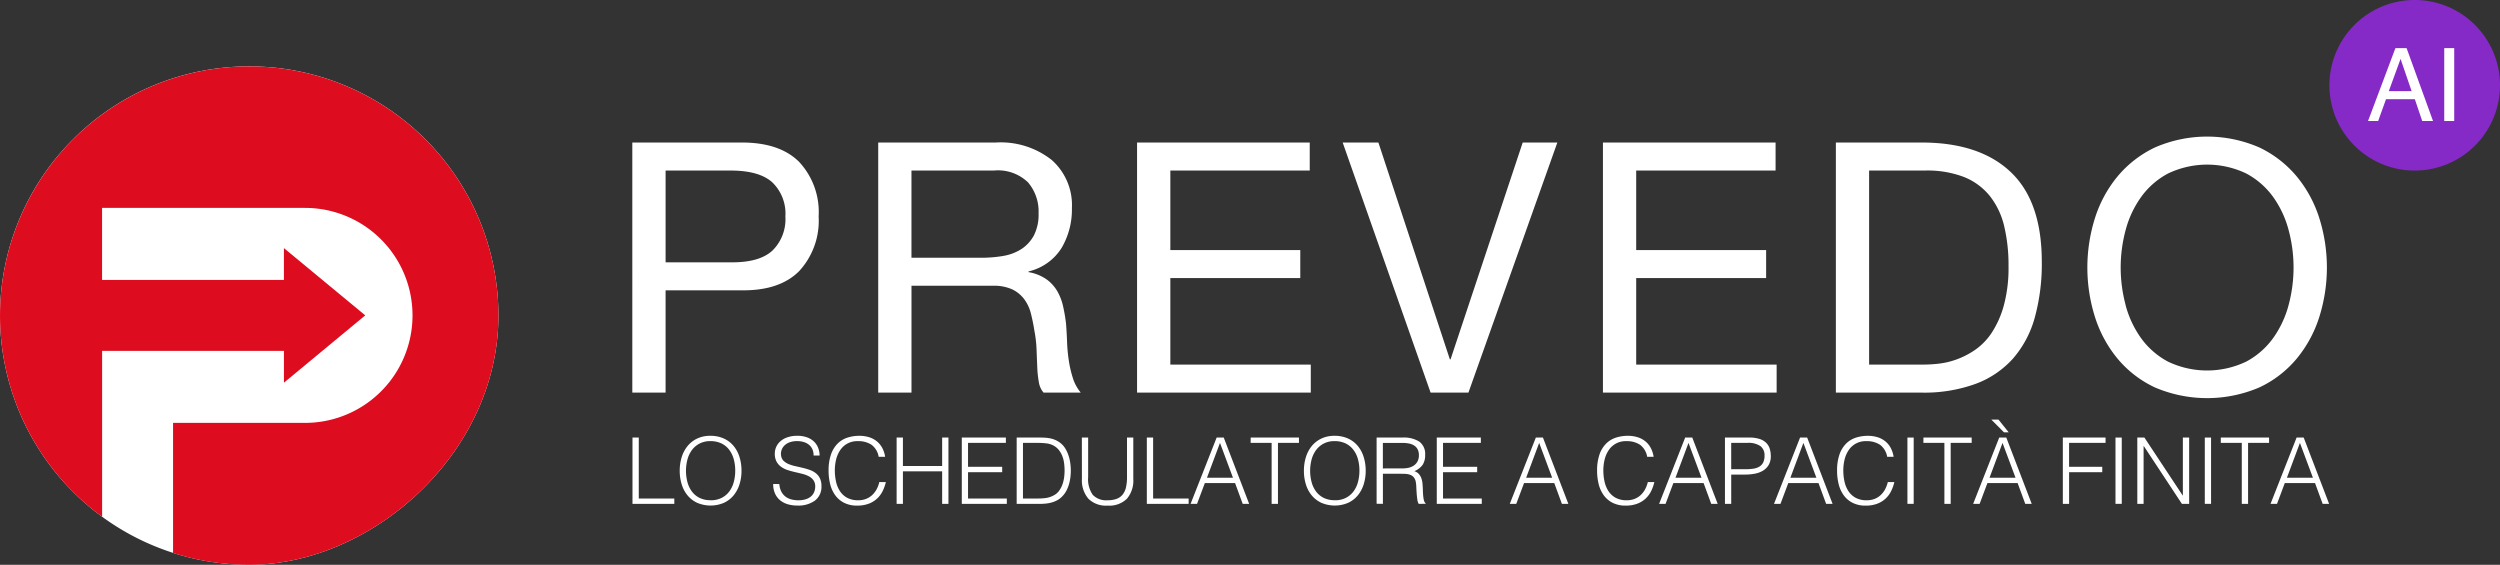
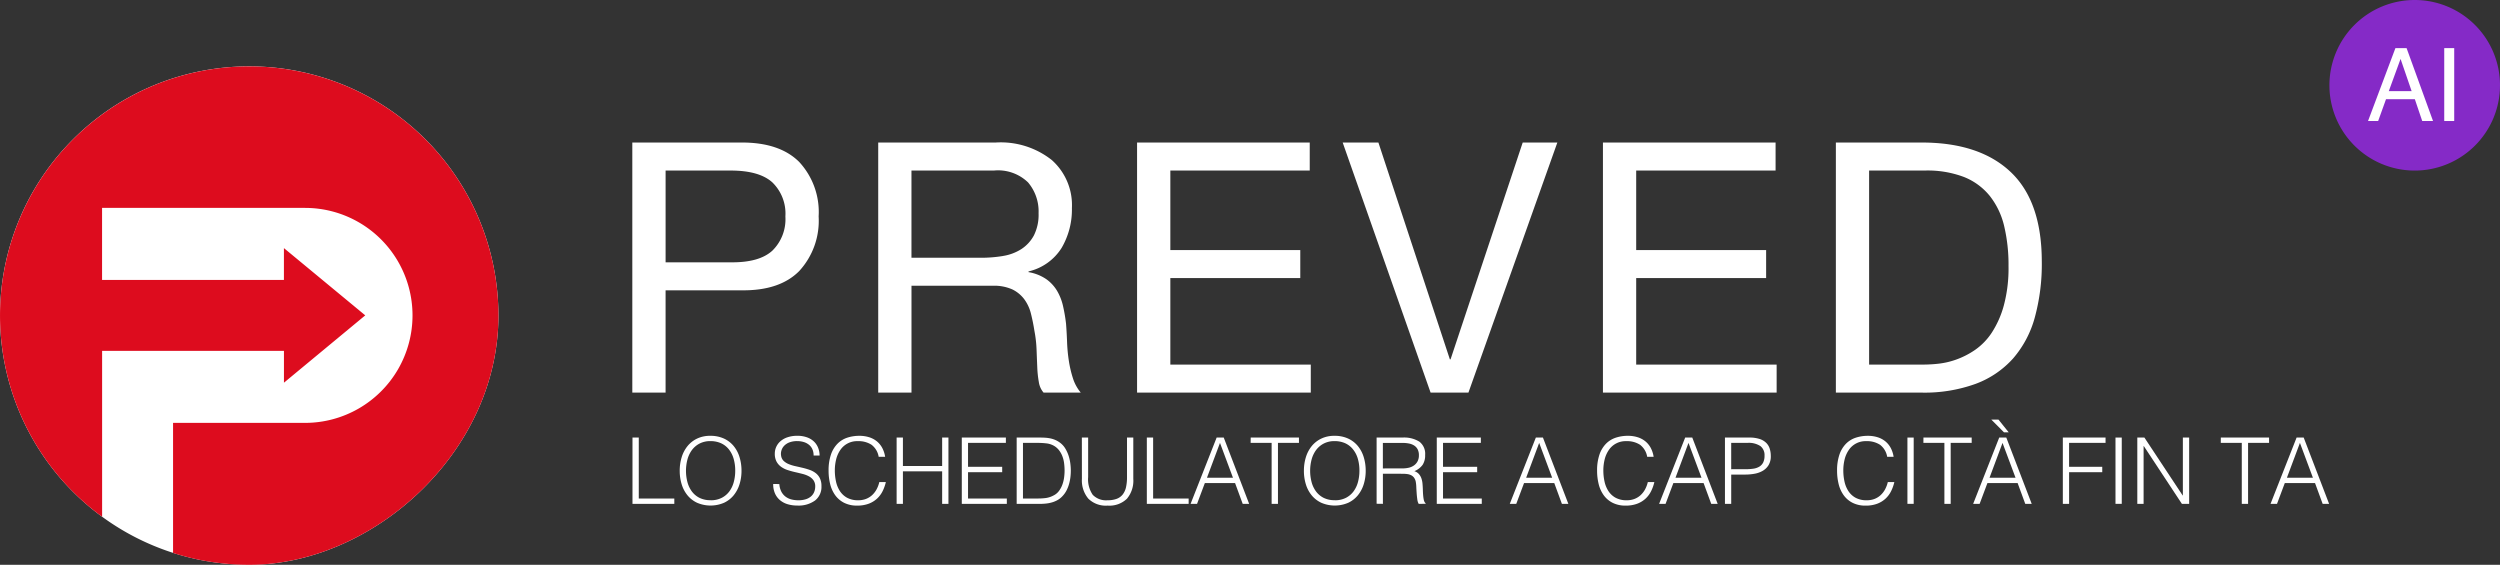
<svg xmlns="http://www.w3.org/2000/svg" width="352.709" height="79.684" viewBox="0 0 352.709 79.684">
  <rect x="0" y="0" width="352.709" height="79.684" fill="#333333" stroke="none" />
  <defs>
    <clipPath id="clip-path">
      <rect id="Rettangolo_621" data-name="Rettangolo 621" width="352.709" height="79.683" fill="none" />
    </clipPath>
  </defs>
  <g id="Raggruppa_15489" data-name="Raggruppa 15489" clip-path="url(#clip-path)">
    <path id="Tracciato_22205" data-name="Tracciato 22205" d="M130.811,26q5.336,0,8.079,2.742a10.391,10.391,0,0,1,2.742,7.684,10.474,10.474,0,0,1-2.742,7.708q-2.742,2.769-8.079,2.718H120.038v14.43h-4.694V26Zm-1.58,16.9q4,.05,5.855-1.63a6.2,6.2,0,0,0,1.854-4.842,6.123,6.123,0,0,0-1.854-4.818q-1.852-1.656-5.855-1.655h-9.191V42.9Z" transform="translate(-26.135 -5.892)" fill="#fff" />
    <path id="Tracciato_22206" data-name="Tracciato 22206" d="M176.8,26a11.614,11.614,0,0,1,7.885,2.47,8.5,8.5,0,0,1,2.842,6.774,10.7,10.7,0,0,1-1.458,5.633,7.5,7.5,0,0,1-4.664,3.311v.1a6.289,6.289,0,0,1,2.5.987,5.442,5.442,0,0,1,1.531,1.656,7.456,7.456,0,0,1,.84,2.149,23.041,23.041,0,0,1,.422,2.471q.1,1.285.147,2.619a22.7,22.7,0,0,0,.248,2.619,15.931,15.931,0,0,0,.569,2.443,6.015,6.015,0,0,0,1.111,2.051h-5.246a2.951,2.951,0,0,1-.666-1.483,15.14,15.14,0,0,1-.222-2.1q-.05-1.161-.1-2.5a17.35,17.35,0,0,0-.3-2.619q-.2-1.284-.494-2.443a5.754,5.754,0,0,0-.94-2.026,4.635,4.635,0,0,0-1.679-1.384,6.236,6.236,0,0,0-2.768-.519H164.894v15.07H160.2V26Zm.988,16.009a6.781,6.781,0,0,0,2.593-.964,5.274,5.274,0,0,0,1.777-1.927,6.486,6.486,0,0,0,.666-3.138,6.33,6.33,0,0,0-1.482-4.348,6.094,6.094,0,0,0-4.793-1.68H164.891V42.26h9.784a18.924,18.924,0,0,0,3.11-.247" transform="translate(-36.298 -5.894)" fill="#fff" />
    <path id="Tracciato_22207" data-name="Tracciato 22207" d="M231.778,26v3.952H212.112V41.169h18.332v3.955H212.112V57.329h19.815v3.952H207.418V26Z" transform="translate(-46.996 -5.892)" fill="#fff" />
    <path id="Tracciato_22208" data-name="Tracciato 22208" d="M257.327,61.283,244.924,26h5.04l10.081,30.586h.1L270.323,26h4.887L262.666,61.283Z" transform="translate(-55.494 -5.892)" fill="#fff" />
    <path id="Tracciato_22209" data-name="Tracciato 22209" d="M316.757,26v3.952H297.091V41.169h18.332v3.955H297.091V57.329h19.815v3.952H292.4V26Z" transform="translate(-66.251 -5.892)" fill="#fff" />
    <path id="Tracciato_22210" data-name="Tracciato 22210" d="M346.993,26q8.153,0,12.549,4.15t4.4,12.649a28.586,28.586,0,0,1-.988,7.885,14.747,14.747,0,0,1-3.063,5.782,13.28,13.28,0,0,1-5.287,3.583,21.175,21.175,0,0,1-7.608,1.235H334.889V26Zm.4,31.327a19.572,19.572,0,0,0,1.976-.123,11.041,11.041,0,0,0,2.52-.592,11.549,11.549,0,0,0,2.643-1.359,8.908,8.908,0,0,0,2.348-2.422A13.561,13.561,0,0,0,358.581,49a20.178,20.178,0,0,0,.666-5.558,23.645,23.645,0,0,0-.617-5.664A10.866,10.866,0,0,0,356.6,33.53a8.917,8.917,0,0,0-3.631-2.665,14.462,14.462,0,0,0-5.484-.914h-7.906V57.329Z" transform="translate(-75.878 -5.892)" fill="#fff" />
-     <path id="Tracciato_22211" data-name="Tracciato 22211" d="M381.827,36.449a17.511,17.511,0,0,1,3.186-5.9,15.558,15.558,0,0,1,5.287-4.1,18.457,18.457,0,0,1,14.725,0,15.583,15.583,0,0,1,5.286,4.1,17.529,17.529,0,0,1,3.188,5.9,23.24,23.24,0,0,1,0,13.882,17.514,17.514,0,0,1-3.188,5.9,15.3,15.3,0,0,1-5.286,4.077,18.743,18.743,0,0,1-14.725,0,15.281,15.281,0,0,1-5.287-4.077,17.5,17.5,0,0,1-3.186-5.9,23.21,23.21,0,0,1,0-13.882m4.322,12.205a14.289,14.289,0,0,0,2.174,4.67,11.112,11.112,0,0,0,3.8,3.332,12.783,12.783,0,0,0,11.068,0,11.116,11.116,0,0,0,3.8-3.332,14.3,14.3,0,0,0,2.174-4.67,20.371,20.371,0,0,0,0-10.525A14.3,14.3,0,0,0,407,33.464a11.106,11.106,0,0,0-3.8-3.332,12.783,12.783,0,0,0-11.068,0,11.106,11.106,0,0,0-3.8,3.332,14.286,14.286,0,0,0-2.174,4.664,20.372,20.372,0,0,0,0,10.525" transform="translate(-86.273 -5.646)" fill="#fff" />
    <path id="Tracciato_22212" data-name="Tracciato 22212" d="M70.321,47.264c0,19.418-17.87,35.16-35.16,35.16a35.16,35.16,0,1,1,35.16-35.16" transform="translate(0 -2.742)" fill="#fff" />
    <path id="Tracciato_22213" data-name="Tracciato 22213" d="M14.406,52.244H40.06v4.49l11.47-9.5L40.056,37.745v4.49H14.4V32.073H43.034a15.165,15.165,0,1,1,0,30.331H24.416V80.751a35.127,35.127,0,0,0,10.747,1.674c17.29,0,35.16-15.742,35.16-35.16A35.16,35.16,0,1,0,14.406,75.648Z" transform="translate(0 -2.742)" fill="#dd0c1e" />
    <path id="Tracciato_22214" data-name="Tracciato 22214" d="M115.374,89.169V79.816h.888v8.6h5.014v.753Z" transform="translate(-26.141 -18.084)" fill="#fff" />
    <path id="Tracciato_22215" data-name="Tracciato 22215" d="M123.99,84.433a6.429,6.429,0,0,1,.279-1.922,4.633,4.633,0,0,1,.824-1.565,3.928,3.928,0,0,1,1.352-1.058,4.22,4.22,0,0,1,1.858-.39,4.508,4.508,0,0,1,1.916.383,3.875,3.875,0,0,1,1.377,1.052,4.553,4.553,0,0,1,.832,1.571,6.486,6.486,0,0,1,.279,1.929,6.312,6.312,0,0,1-.279,1.9,4.636,4.636,0,0,1-.824,1.555,3.88,3.88,0,0,1-1.365,1.058,4.808,4.808,0,0,1-3.793,0,3.877,3.877,0,0,1-1.364-1.058,4.53,4.53,0,0,1-.818-1.555,6.463,6.463,0,0,1-.273-1.9m4.365,4.157a3.323,3.323,0,0,0,1.565-.344A3.109,3.109,0,0,0,131,87.33,3.916,3.916,0,0,0,131.621,86a6.074,6.074,0,0,0,.2-1.571,5.887,5.887,0,0,0-.241-1.747,3.794,3.794,0,0,0-.694-1.318,3,3,0,0,0-1.1-.832,3.593,3.593,0,0,0-1.455-.285,3.243,3.243,0,0,0-1.555.351,3.158,3.158,0,0,0-1.078.928,3.987,3.987,0,0,0-.623,1.333,6.293,6.293,0,0,0,0,3.156,3.9,3.9,0,0,0,.623,1.325,3.051,3.051,0,0,0,1.078.908,3.4,3.4,0,0,0,1.578.333" transform="translate(-28.093 -18.012)" fill="#fff" />
    <path id="Tracciato_22216" data-name="Tracciato 22216" d="M141.91,86.305a2.777,2.777,0,0,0,.279,1.058,2.093,2.093,0,0,0,.584.707,2.332,2.332,0,0,0,.824.4,3.921,3.921,0,0,0,1,.123,3.338,3.338,0,0,0,1.077-.155,2.059,2.059,0,0,0,.741-.422,1.657,1.657,0,0,0,.422-.617,2.018,2.018,0,0,0,.137-.74,1.463,1.463,0,0,0-.247-.888,1.912,1.912,0,0,0-.643-.555,3.942,3.942,0,0,0-.91-.344q-.514-.13-1.052-.253t-1.053-.293a3.281,3.281,0,0,1-.908-.455,2.194,2.194,0,0,1-.643-.733A2.332,2.332,0,0,1,141.272,82a2.294,2.294,0,0,1,.2-.935,2.326,2.326,0,0,1,.6-.805,2.91,2.91,0,0,1,.994-.555,4.185,4.185,0,0,1,1.377-.208,3.93,3.93,0,0,1,1.383.222,2.735,2.735,0,0,1,.981.6,2.48,2.48,0,0,1,.585.888,2.977,2.977,0,0,1,.2,1.078h-.845a2.11,2.11,0,0,0-.188-.923,1.726,1.726,0,0,0-.513-.635,2.2,2.2,0,0,0-.741-.364,3.144,3.144,0,0,0-.857-.117,3.039,3.039,0,0,0-1.137.188,2.008,2.008,0,0,0-.733.488,1.638,1.638,0,0,0-.376.666,1.588,1.588,0,0,0-.04.727,1.265,1.265,0,0,0,.363.727,2.29,2.29,0,0,0,.7.444,5.3,5.3,0,0,0,.916.287q.5.111,1.021.233a9.848,9.848,0,0,1,1.006.292,3.073,3.073,0,0,1,.864.455,2.086,2.086,0,0,1,.6.734,2.469,2.469,0,0,1,.222,1.123,2.425,2.425,0,0,1-.9,2.013,3.95,3.95,0,0,1-2.52.714,4.664,4.664,0,0,1-1.352-.188,3,3,0,0,1-1.078-.572,2.626,2.626,0,0,1-.707-.948,3.238,3.238,0,0,1-.253-1.333Z" transform="translate(-31.96 -18.013)" fill="#fff" />
    <path id="Tracciato_22217" data-name="Tracciato 22217" d="M158.213,82.46a2.674,2.674,0,0,0-1.013-1.7,3.359,3.359,0,0,0-1.935-.506A2.847,2.847,0,0,0,152.8,81.5a4.018,4.018,0,0,0-.585,1.318,6.442,6.442,0,0,0-.188,1.578,7.2,7.2,0,0,0,.162,1.533,4.046,4.046,0,0,0,.539,1.344,2.85,2.85,0,0,0,1.013.955,3.185,3.185,0,0,0,1.6.363,2.946,2.946,0,0,0,1.092-.194,2.723,2.723,0,0,0,.864-.539,3.132,3.132,0,0,0,.623-.812,4.091,4.091,0,0,0,.383-1.026h.923a5.839,5.839,0,0,1-.454,1.28,3.637,3.637,0,0,1-.786,1.058,3.585,3.585,0,0,1-1.182.721,4.554,4.554,0,0,1-1.63.267,3.978,3.978,0,0,1-1.845-.4,3.506,3.506,0,0,1-1.254-1.072,4.5,4.5,0,0,1-.707-1.565,7.836,7.836,0,0,1-.222-1.888,6.836,6.836,0,0,1,.333-2.273,4.049,4.049,0,0,1,.916-1.526,3.461,3.461,0,0,1,1.377-.857A5.406,5.406,0,0,1,155.5,79.5a4.521,4.521,0,0,1,1.333.189,3.275,3.275,0,0,1,1.092.564,3.082,3.082,0,0,1,.777.928,3.922,3.922,0,0,1,.422,1.28Z" transform="translate(-34.246 -18.013)" fill="#fff" />
    <path id="Tracciato_22218" data-name="Tracciato 22218" d="M163.557,89.169V79.816h.888V83.83h5.534V79.816h.888v9.352h-.888V84.584h-5.534v4.584Z" transform="translate(-37.058 -18.084)" fill="#fff" />
    <path id="Tracciato_22219" data-name="Tracciato 22219" d="M175.447,89.169V79.816h6.219v.753h-5.339v3.377h4.819V84.7h-4.819v3.715H181.8v.753Z" transform="translate(-39.753 -18.084)" fill="#fff" />
    <path id="Tracciato_22220" data-name="Tracciato 22220" d="M185.456,89.168V79.816h3.2q.39,0,.766.019a5.228,5.228,0,0,1,.741.091,3.675,3.675,0,0,1,.707.214,3.322,3.322,0,0,1,.666.376,2.853,2.853,0,0,1,.766.824,4.9,4.9,0,0,1,.475,1.026,6.13,6.13,0,0,1,.247,1.092,8.2,8.2,0,0,1,.07,1.019,8.062,8.062,0,0,1-.058.948,6.39,6.39,0,0,1-.19.942,4.8,4.8,0,0,1-.344.888,3.389,3.389,0,0,1-.539.777,2.866,2.866,0,0,1-.707.584,3.681,3.681,0,0,1-.806.344,4.764,4.764,0,0,1-.875.169,9.119,9.119,0,0,1-.924.046Zm.888-.753h2.117a8.441,8.441,0,0,0,1.124-.071,3.255,3.255,0,0,0,1.072-.358,2.118,2.118,0,0,0,.766-.636,3.509,3.509,0,0,0,.474-.877,4.713,4.713,0,0,0,.247-.993,7.42,7.42,0,0,0,.071-1,8.431,8.431,0,0,0-.066-1.033,4.22,4.22,0,0,0-.247-1,3.3,3.3,0,0,0-.493-.87,2.465,2.465,0,0,0-.805-.656,2.757,2.757,0,0,0-.987-.287,10.232,10.232,0,0,0-1.156-.066h-2.117Z" transform="translate(-42.02 -18.084)" fill="#fff" />
    <path id="Tracciato_22221" data-name="Tracciato 22221" d="M197.347,79.816h.888v5.573a3.863,3.863,0,0,0,.65,2.507,2.6,2.6,0,0,0,2.09.766,3.6,3.6,0,0,0,1.281-.2,1.959,1.959,0,0,0,.851-.61,2.554,2.554,0,0,0,.468-1.021,6.394,6.394,0,0,0,.142-1.444V79.816h.888v5.833a3.956,3.956,0,0,1-.9,2.8,3.554,3.554,0,0,1-2.722.967,3.5,3.5,0,0,1-2.728-.987,3.987,3.987,0,0,1-.9-2.776Z" transform="translate(-44.715 -18.084)" fill="#fff" />
    <path id="Tracciato_22222" data-name="Tracciato 22222" d="M209.2,89.169V79.816h.888v8.6H215.1v.753Z" transform="translate(-47.401 -18.084)" fill="#fff" />
    <path id="Tracciato_22223" data-name="Tracciato 22223" d="M217.181,89.168l3.676-9.352h1l3.585,9.352h-.91l-1.078-2.935h-4.261l-1.1,2.935Zm2.312-3.688h3.665l-1.831-4.911Z" transform="translate(-49.208 -18.084)" fill="#fff" />
    <path id="Tracciato_22224" data-name="Tracciato 22224" d="M228.149,79.816h6.807v.753h-2.962v8.6H231.1v-8.6h-2.962Z" transform="translate(-51.694 -18.084)" fill="#fff" />
    <path id="Tracciato_22225" data-name="Tracciato 22225" d="M237.854,84.433a6.454,6.454,0,0,1,.279-1.922,4.635,4.635,0,0,1,.825-1.565,3.913,3.913,0,0,1,1.352-1.058,4.209,4.209,0,0,1,1.857-.39,4.508,4.508,0,0,1,1.916.383,3.875,3.875,0,0,1,1.377,1.052,4.573,4.573,0,0,1,.832,1.571,6.512,6.512,0,0,1,.279,1.929,6.338,6.338,0,0,1-.279,1.9,4.651,4.651,0,0,1-.825,1.555,3.877,3.877,0,0,1-1.364,1.058,4.808,4.808,0,0,1-3.793,0,3.873,3.873,0,0,1-1.365-1.058,4.541,4.541,0,0,1-.819-1.555,6.463,6.463,0,0,1-.273-1.9m4.365,4.157a3.332,3.332,0,0,0,1.566-.344,3.117,3.117,0,0,0,1.078-.916A3.916,3.916,0,0,0,245.485,86a6.075,6.075,0,0,0,.2-1.571,5.887,5.887,0,0,0-.24-1.747,3.809,3.809,0,0,0-.7-1.318,3,3,0,0,0-1.1-.832,3.589,3.589,0,0,0-1.454-.285,3.24,3.24,0,0,0-1.555.351,3.152,3.152,0,0,0-1.078.928,3.988,3.988,0,0,0-.624,1.333,6.293,6.293,0,0,0,0,3.156,3.9,3.9,0,0,0,.624,1.325,3.043,3.043,0,0,0,1.078.908,3.4,3.4,0,0,0,1.578.333" transform="translate(-53.893 -18.012)" fill="#fff" />
    <path id="Tracciato_22226" data-name="Tracciato 22226" d="M252.005,84.922V89.17l-.888-.013V79.818h3.665a4.07,4.07,0,0,1,2.363.577,2.137,2.137,0,0,1,.819,1.877,2.444,2.444,0,0,1-.358,1.4,2.721,2.721,0,0,1-1.162.888,1.459,1.459,0,0,1,.65.415,1.882,1.882,0,0,1,.35.623,3.157,3.157,0,0,1,.149.741c.021.26.038.511.046.753q.013.532.046.888a5.245,5.245,0,0,0,.078.572,1.311,1.311,0,0,0,.111.344.522.522,0,0,0,.156.188v.078l-.974.013a1.711,1.711,0,0,1-.2-.65q-.058-.415-.09-.87c-.021-.3-.039-.6-.051-.888a5.085,5.085,0,0,0-.072-.7,1.444,1.444,0,0,0-.253-.6,1.158,1.158,0,0,0-.421-.344,1.839,1.839,0,0,0-.555-.157,5.053,5.053,0,0,0-.63-.039Zm2.753-.753a3.767,3.767,0,0,0,.916-.1,2.051,2.051,0,0,0,.734-.333,1.637,1.637,0,0,0,.493-.577,1.8,1.8,0,0,0,.182-.844,1.748,1.748,0,0,0-.189-.857,1.43,1.43,0,0,0-.508-.533,2.135,2.135,0,0,0-.727-.272,4.553,4.553,0,0,0-.851-.078H252v3.6Z" transform="translate(-56.9 -18.086)" fill="#fff" />
    <path id="Tracciato_22227" data-name="Tracciato 22227" d="M262.089,89.169V79.816h6.219v.753H262.97v3.377h4.819V84.7H262.97v3.715h5.468v.753Z" transform="translate(-59.384 -18.084)" fill="#fff" />
    <path id="Tracciato_22228" data-name="Tracciato 22228" d="M275.407,89.168l3.677-9.352h1l3.585,9.352h-.91l-1.078-2.935h-4.26l-1.1,2.935Zm2.312-3.688h3.665l-1.831-4.911Z" transform="translate(-62.401 -18.084)" fill="#fff" />
    <path id="Tracciato_22229" data-name="Tracciato 22229" d="M298.4,82.46a2.675,2.675,0,0,0-1.013-1.7,3.361,3.361,0,0,0-1.935-.506,2.848,2.848,0,0,0-2.463,1.247,4.019,4.019,0,0,0-.585,1.318,6.45,6.45,0,0,0-.188,1.578,7.251,7.251,0,0,0,.162,1.533,4.064,4.064,0,0,0,.539,1.344,2.863,2.863,0,0,0,1.013.955,3.186,3.186,0,0,0,1.6.363,2.949,2.949,0,0,0,1.092-.194,2.719,2.719,0,0,0,.863-.539,3.131,3.131,0,0,0,.623-.812,4.066,4.066,0,0,0,.383-1.026h.922a5.8,5.8,0,0,1-.454,1.28,3.636,3.636,0,0,1-.786,1.058,3.585,3.585,0,0,1-1.182.721,4.553,4.553,0,0,1-1.63.267,3.975,3.975,0,0,1-1.844-.4,3.492,3.492,0,0,1-1.254-1.072,4.485,4.485,0,0,1-.707-1.565,7.8,7.8,0,0,1-.222-1.888,6.856,6.856,0,0,1,.333-2.273,4.058,4.058,0,0,1,.916-1.526,3.465,3.465,0,0,1,1.377-.857,5.4,5.4,0,0,1,1.727-.267,4.516,4.516,0,0,1,1.333.189,3.268,3.268,0,0,1,1.092.564,3.069,3.069,0,0,1,.777.928,3.921,3.921,0,0,1,.422,1.28Z" transform="translate(-66.01 -18.013)" fill="#fff" />
    <path id="Tracciato_22230" data-name="Tracciato 22230" d="M302.648,89.168l3.677-9.352h1l3.585,9.352H310l-1.078-2.935H304.66l-1.1,2.935Zm2.312-3.688h3.665l-1.831-4.911Z" transform="translate(-68.574 -18.084)" fill="#fff" />
    <path id="Tracciato_22231" data-name="Tracciato 22231" d="M314.656,89.169V79.817h3.416a4.6,4.6,0,0,1,1.5.208,2.333,2.333,0,0,1,.935.572,2.008,2.008,0,0,1,.48.837,3.56,3.56,0,0,1,.137.994,2.379,2.379,0,0,1-.318,1.285,2.349,2.349,0,0,1-.824.8,3.564,3.564,0,0,1-1.149.409,7.205,7.205,0,0,1-1.293.117h-2v4.131Zm2.91-4.886a7.141,7.141,0,0,0,1.117-.078,2.221,2.221,0,0,0,.837-.292,1.444,1.444,0,0,0,.532-.584,2.132,2.132,0,0,0,.188-.967,1.6,1.6,0,0,0-.577-1.339,2.985,2.985,0,0,0-1.838-.454h-2.287v3.717Z" transform="translate(-71.294 -18.085)" fill="#fff" />
-     <path id="Tracciato_22232" data-name="Tracciato 22232" d="M323.607,89.168l3.677-9.352h1l3.585,9.352h-.91l-1.078-2.935h-4.26l-1.1,2.935Zm2.312-3.688h3.665l-1.831-4.911Z" transform="translate(-73.323 -18.084)" fill="#fff" />
    <path id="Tracciato_22233" data-name="Tracciato 22233" d="M342.179,82.46a2.675,2.675,0,0,0-1.013-1.7,3.361,3.361,0,0,0-1.935-.506,2.848,2.848,0,0,0-2.467,1.247,4.018,4.018,0,0,0-.585,1.318,6.44,6.44,0,0,0-.188,1.578,7.255,7.255,0,0,0,.162,1.533,4.063,4.063,0,0,0,.539,1.344,2.864,2.864,0,0,0,1.013.955,3.186,3.186,0,0,0,1.6.363A2.95,2.95,0,0,0,340.4,88.4a2.719,2.719,0,0,0,.863-.539,3.129,3.129,0,0,0,.623-.812,4.065,4.065,0,0,0,.383-1.026h.922a5.8,5.8,0,0,1-.455,1.28,3.637,3.637,0,0,1-.786,1.058,3.585,3.585,0,0,1-1.182.721,4.553,4.553,0,0,1-1.63.267,3.974,3.974,0,0,1-1.844-.4,3.493,3.493,0,0,1-1.254-1.072,4.486,4.486,0,0,1-.707-1.565,7.792,7.792,0,0,1-.222-1.888,6.856,6.856,0,0,1,.333-2.273,4.057,4.057,0,0,1,.916-1.526,3.463,3.463,0,0,1,1.377-.857,5.4,5.4,0,0,1,1.727-.267,4.517,4.517,0,0,1,1.333.189,3.267,3.267,0,0,1,1.092.564,3.07,3.07,0,0,1,.777.928,3.922,3.922,0,0,1,.422,1.28Z" transform="translate(-75.93 -18.013)" fill="#fff" />
    <rect id="Rettangolo_617" data-name="Rettangolo 617" width="0.883" height="9.352" transform="translate(269.107 61.732)" fill="#fff" />
    <path id="Tracciato_22234" data-name="Tracciato 22234" d="M350.866,79.816h6.807v.753H354.71v8.6h-.888v-8.6H350.86Z" transform="translate(-79.5 -18.084)" fill="#fff" />
    <path id="Tracciato_22235" data-name="Tracciato 22235" d="M359.934,88.427l3.676-9.352h1l3.585,9.352h-.91l-1.078-2.936h-4.26l-1.1,2.936Zm2.312-3.689h3.665l-1.833-4.911Zm.247-8.2h1.013l1.444,1.8h-.666Z" transform="translate(-81.554 -17.342)" fill="#fff" />
    <path id="Tracciato_22236" data-name="Tracciato 22236" d="M376.292,89.169V79.816h6.027v.753h-5.144v3.377h4.679V84.7h-4.677v4.468Z" transform="translate(-85.26 -18.084)" fill="#fff" />
    <rect id="Rettangolo_618" data-name="Rettangolo 618" width="0.883" height="9.352" transform="translate(298.461 61.732)" fill="#fff" />
    <path id="Tracciato_22237" data-name="Tracciato 22237" d="M390.791,81.012h-.026v8.157h-.888V79.816h1l5.4,8.17h.027v-8.17h.888v9.353h-1.026Z" transform="translate(-88.338 -18.084)" fill="#fff" />
-     <rect id="Rettangolo_619" data-name="Rettangolo 619" width="0.883" height="9.352" transform="translate(311.062 61.732)" fill="#fff" />
    <path id="Tracciato_22238" data-name="Tracciato 22238" d="M405.112,79.816h6.807v.753h-2.962v8.6h-.888v-8.6h-2.962Z" transform="translate(-91.79 -18.084)" fill="#fff" />
    <path id="Tracciato_22239" data-name="Tracciato 22239" d="M414.18,89.168l3.677-9.352h1l3.585,9.352h-.91l-1.078-2.935h-4.261l-1.1,2.935Zm2.312-3.688h3.665l-1.831-4.911Z" transform="translate(-93.844 -18.084)" fill="#fff" />
    <path id="Tracciato_22240" data-name="Tracciato 22240" d="M448.987,12.032A12.032,12.032,0,1,1,436.955,0a12.032,12.032,0,0,1,12.032,12.032" transform="translate(-96.279)" fill="#852ac7" />
    <path id="Tracciato_22241" data-name="Tracciato 22241" d="M435.824,8.777H437.4l3.732,10.284h-1.525l-1.043-3.08H434.5l-1.111,3.08h-1.428Zm2.289,6.07L436.551,10.3l-1.659,4.543Z" transform="translate(-97.871 -1.988)" fill="#fff" />
    <rect id="Rettangolo_620" data-name="Rettangolo 620" width="1.407" height="10.284" transform="translate(344.842 6.789)" fill="#fff" />
  </g>
</svg>